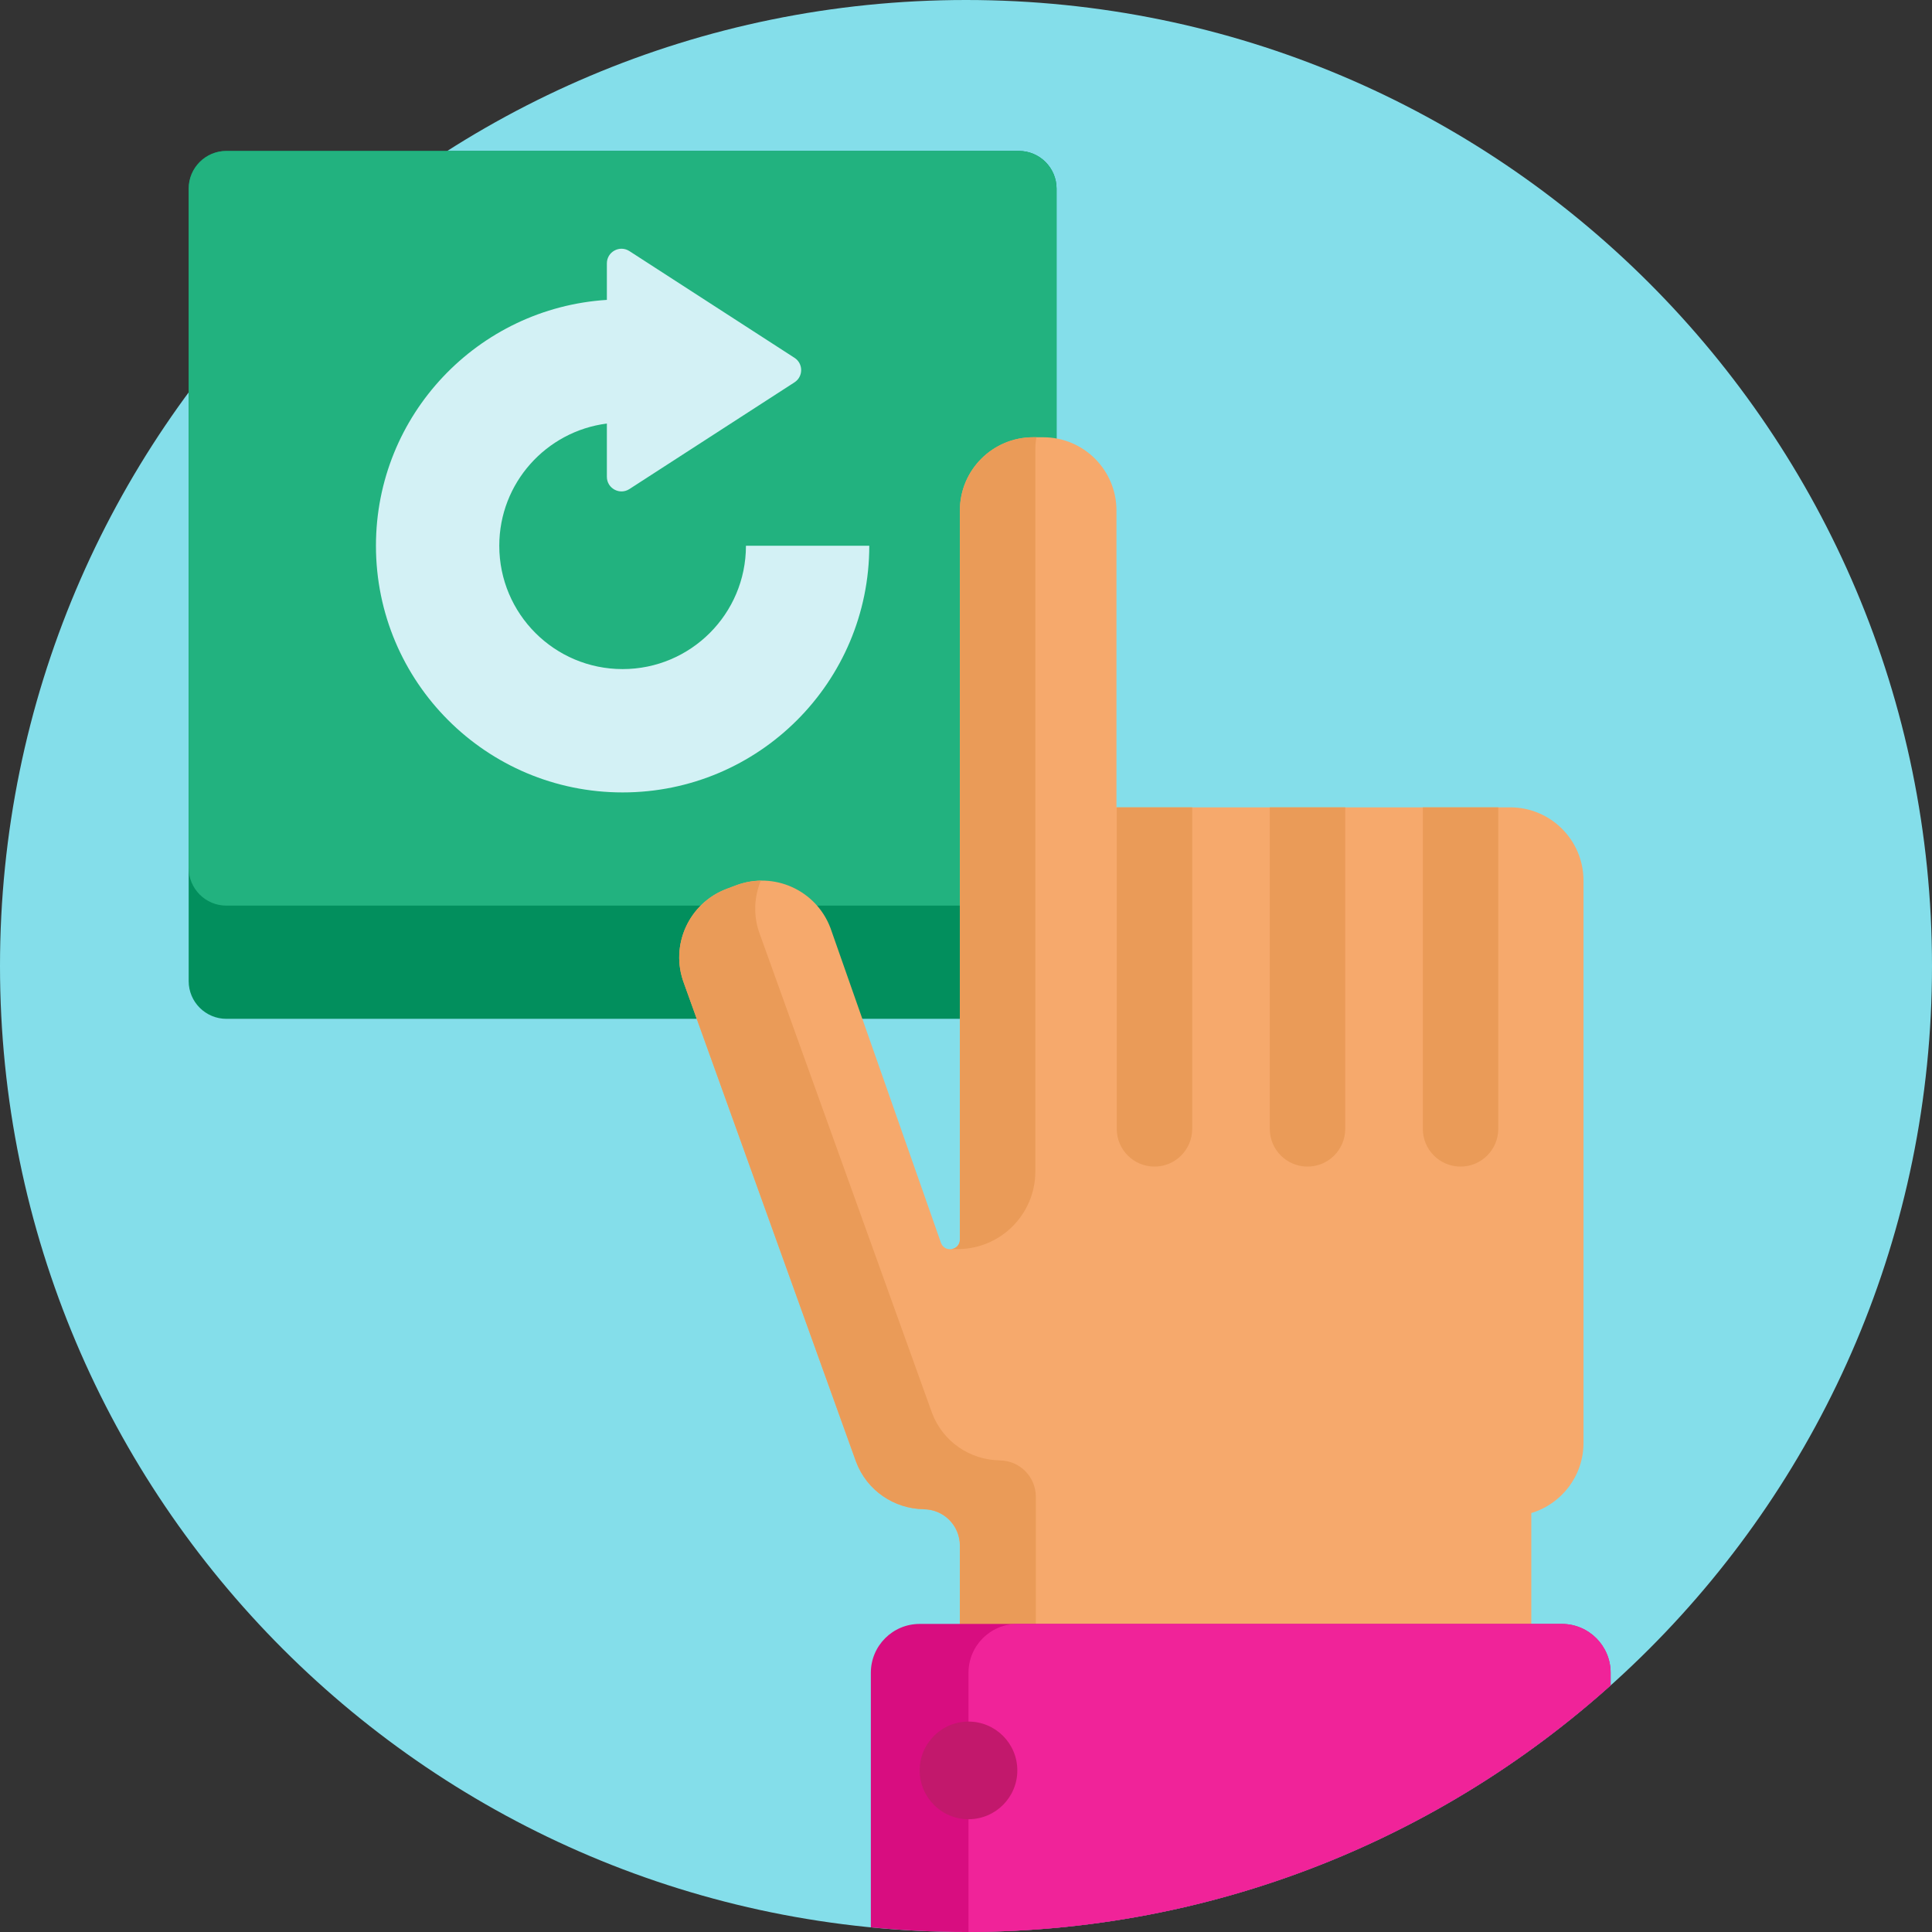
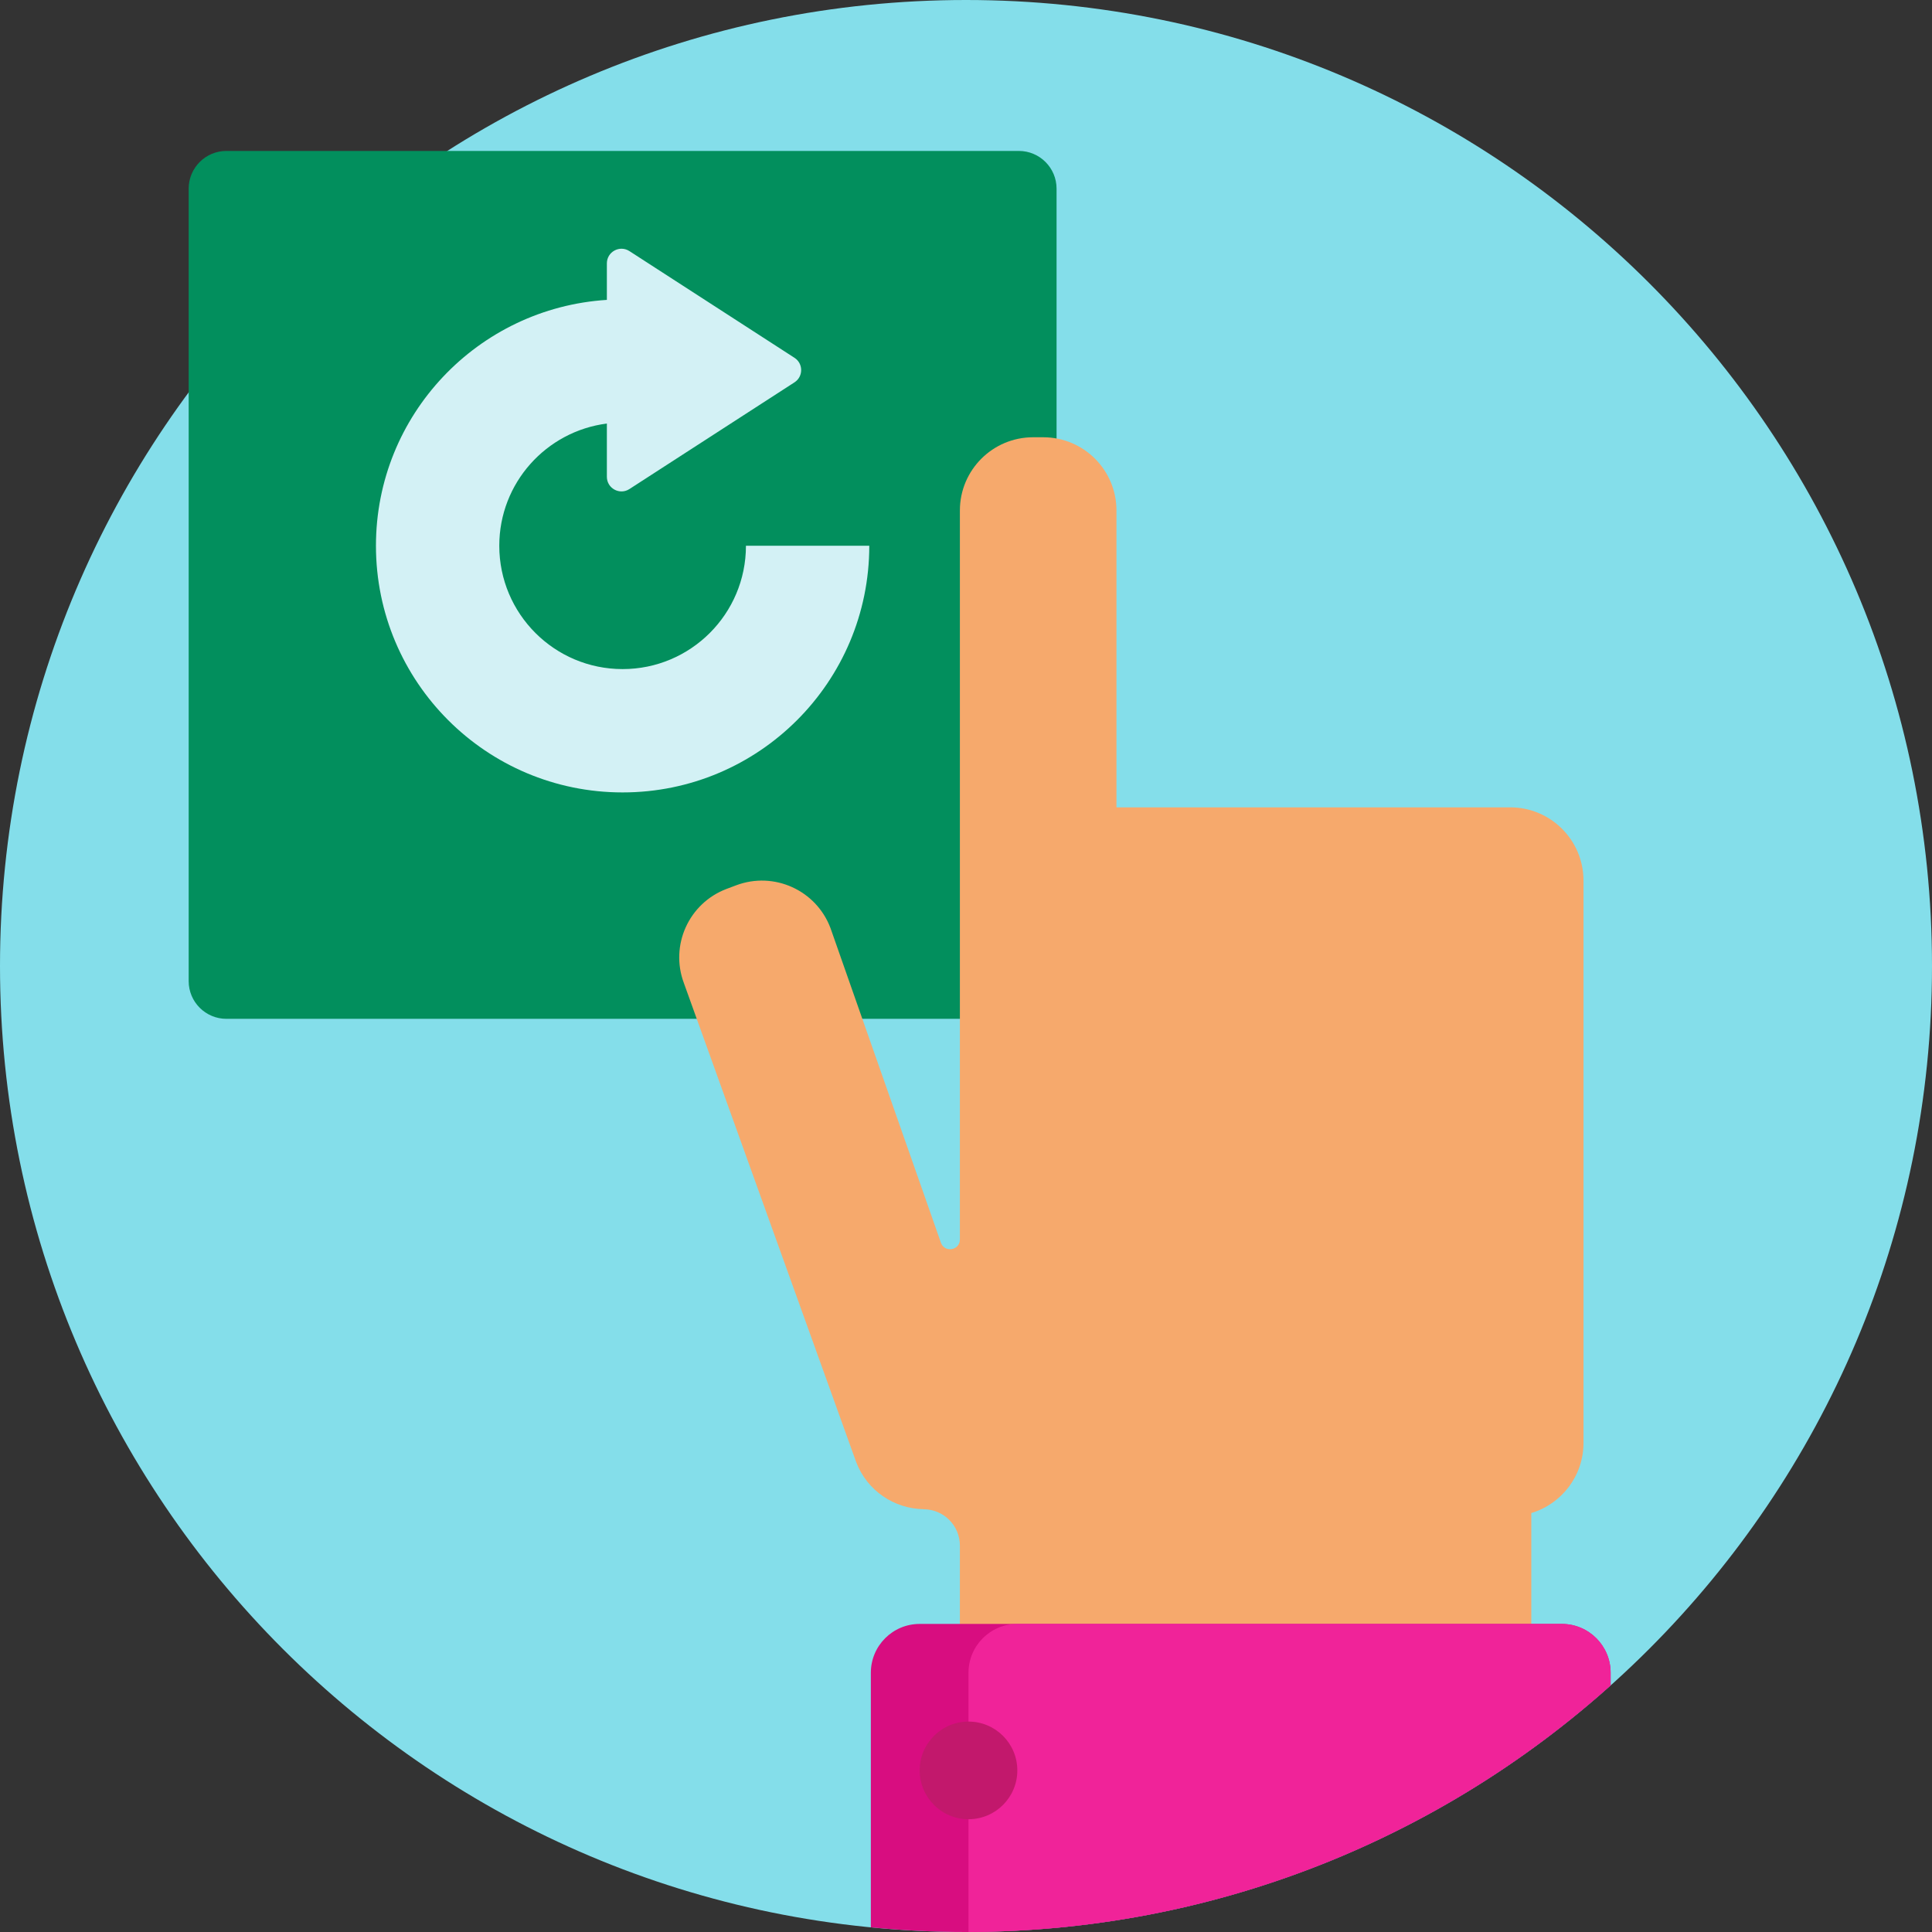
<svg xmlns="http://www.w3.org/2000/svg" id="Capa_1" x="0px" y="0px" viewBox="0 0 512 512" style="enable-background:new 0 0 512 512;" xml:space="preserve">
  <rect x="0" y="0" width="512" height="512" fill="#333333" stroke="none" />
  <path style="fill:#84DEEA;" d="M512,256c0,141.385-114.615,256-256,256S0,397.385,0,256S114.615,0,256,0S512,114.615,512,256z" />
  <path style="fill:#028F5D;" d="M280,50v210c0,5.523-4.477,10-10,10H60c-5.523,0-10-4.477-10-10V50c0-5.523,4.477-10,10-10h210 C275.523,40,280,44.477,280,50z" />
-   <path style="fill:#22B27F;" d="M280,50v180c0,5.523-4.477,10-10,10H60c-5.523,0-10-4.477-10-10V50c0-5.523,4.477-10,10-10h210 C275.523,40,280,44.477,280,50z" />
  <path style="fill:#D3F1F5;" d="M230.369,144.631C230.369,180.734,201.102,210,165,210s-65.369-29.266-65.369-65.369 c0-34.693,27.048-62.996,61.196-65.158v-9.678c0-3.067,3.397-4.916,5.973-3.252l43.747,28.28c2.36,1.525,2.36,4.977,0,6.503 l-43.747,28.28c-2.576,1.666-5.973-0.184-5.973-3.251v-14.112c-16.076,2.053-28.512,15.754-28.512,32.388 c0,18.051,14.633,32.684,32.684,32.684s32.684-14.633,32.684-32.684L230.369,144.631L230.369,144.631z" />
  <path style="fill:#F6A96C;" d="M419.642,233.367v149.018c0,8.78-5.833,16.189-13.832,18.587V450H254.379v-40.403 c0-5.319-4.311-9.63-9.63-9.63v-0.019c-7.741-0.116-14.987-4.872-17.88-12.556L181.25,260.563 c-3.777-10.033,1.295-21.227,11.327-25.004l2.505-0.943c10.033-3.776,21.227,1.295,25.004,11.327l29.284,83.439 c1.014,2.695,5.01,1.967,5.01-0.912V135.287c0-10.719,8.69-19.409,19.409-19.409h2.677c10.72,0,19.409,8.69,19.409,19.409v78.67 h104.358C410.952,213.958,419.642,222.647,419.642,233.367z" />
-   <path style="fill:#EA9B58;" d="M274.51,396.657v94.374l-20.131,12.94v-94.375c0-5.319-4.312-9.63-9.63-9.63v-0.019 c-7.741-0.116-14.987-4.872-17.88-12.556L181.25,260.563c-3.777-10.033,1.295-21.227,11.327-25.004l2.505-0.943 c2.155-0.811,4.363-1.191,6.54-1.224c-1.811,4.388-2.045,9.438-0.24,14.231L247,374.452c2.893,7.684,10.139,12.44,17.88,12.556 v0.019C270.199,387.027,274.51,391.339,274.51,396.657z M254.379,135.287v193.184c0,1.477-1.051,2.382-2.212,2.555l-0.001,0.002 h1.614c0.131,0,0.262-0.001,0.393-0.004c11.192-0.209,20.201-9.347,20.201-20.589V119.147c0-1.115,0.102-2.206,0.284-3.269h-0.868 C263.069,115.878,254.379,124.568,254.379,135.287z M377.063,213.958v85.201c0,5.521,4.476,9.997,9.997,9.997 s9.997-4.476,9.997-9.997v-85.201L377.063,213.958L377.063,213.958z M295.952,299.159c0,5.521,4.476,9.997,9.997,9.997 s9.997-4.476,9.997-9.997v-85.201h-19.994L295.952,299.159L295.952,299.159z M336.507,299.159c0,5.521,4.476,9.997,9.997,9.997 s9.997-4.476,9.997-9.997v-85.201h-19.994L336.507,299.159L336.507,299.159z" />
  <path style="fill:#D80D80;" d="M426.834,443.297v3.347C381.522,487.276,321.652,512,256,512c-8.51,0-16.92-0.425-25.216-1.237 v-67.467c0-7.146,5.793-12.939,12.94-12.939h170.172C421.041,430.357,426.834,436.151,426.834,443.297z" />
  <path style="fill:#F02399;" d="M426.834,443.297v3.347c-45.159,40.494-104.78,65.181-170.171,65.347v-68.695 c0-7.146,5.793-12.939,12.939-12.939h144.292C421.041,430.357,426.834,436.151,426.834,443.297z" />
  <path style="fill:#C2186C;" d="M269.602,469.176c0,7.146-5.793,12.939-12.939,12.939s-12.939-5.793-12.939-12.939 s5.793-12.939,12.939-12.939S269.602,462.03,269.602,469.176z" />
  <g />
  <g />
  <g />
  <g />
  <g />
  <g />
  <g />
  <g />
  <g />
  <g />
  <g />
  <g />
  <g />
  <g />
  <g />
</svg>